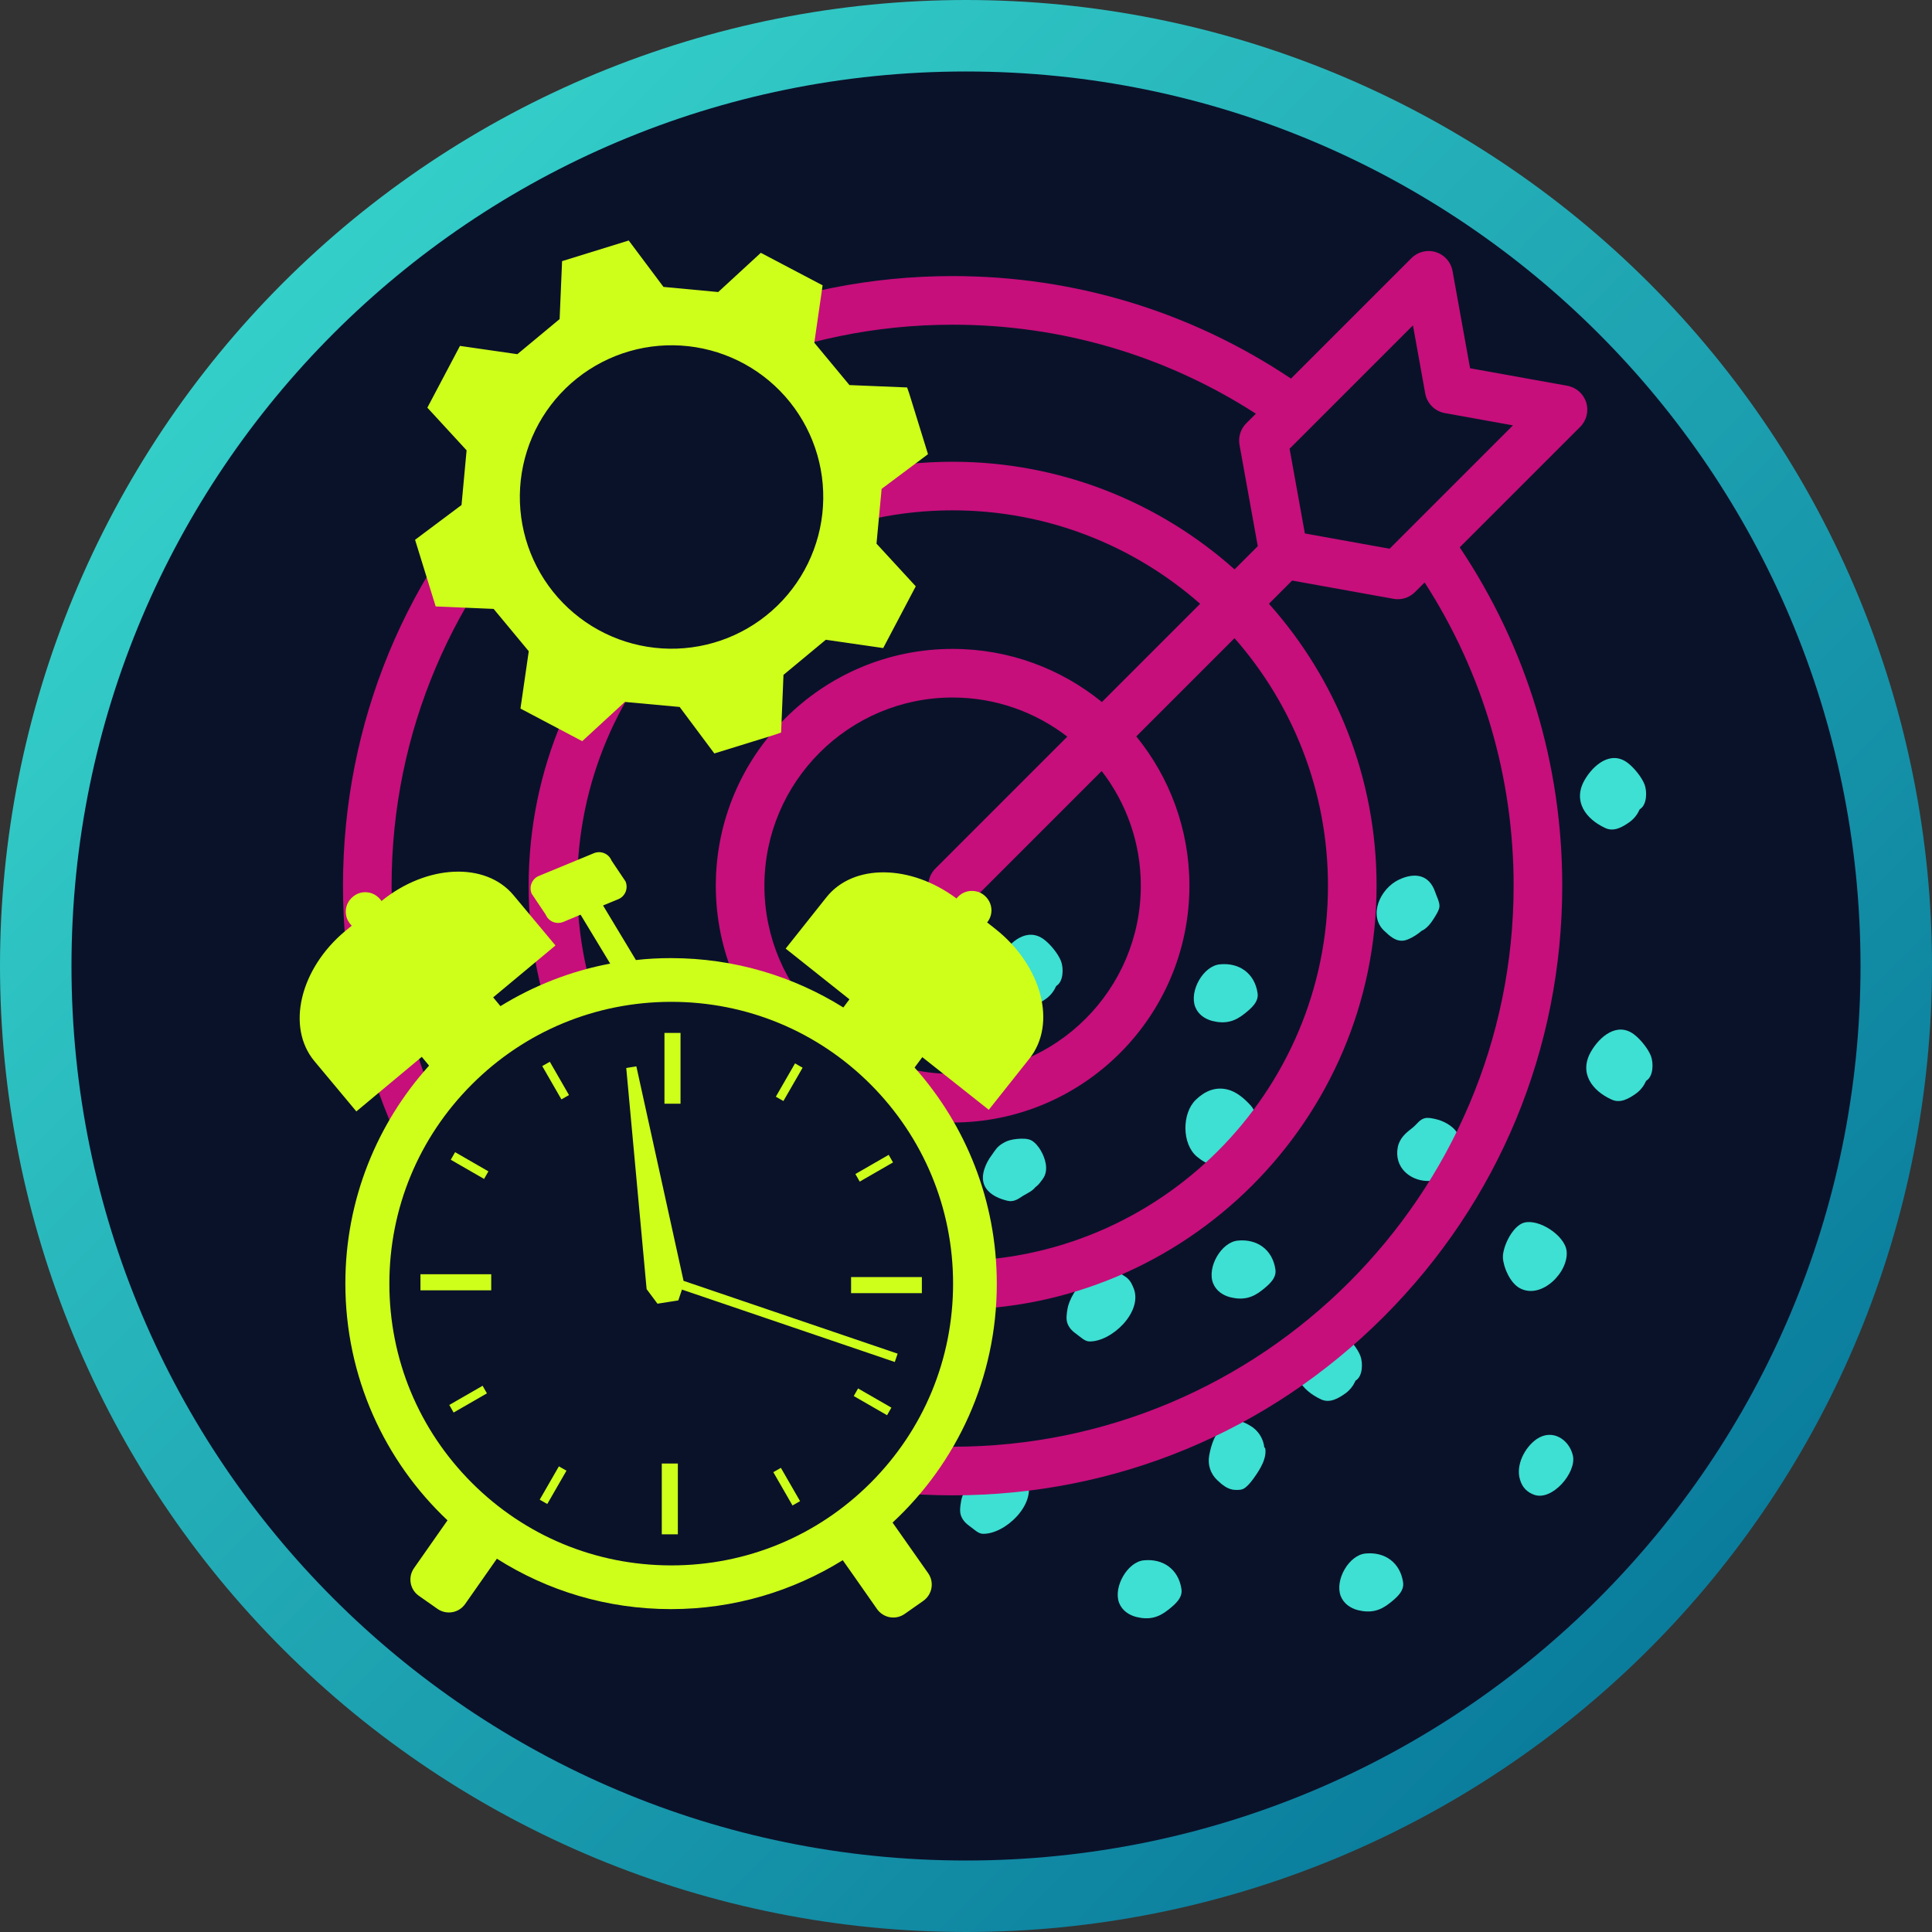
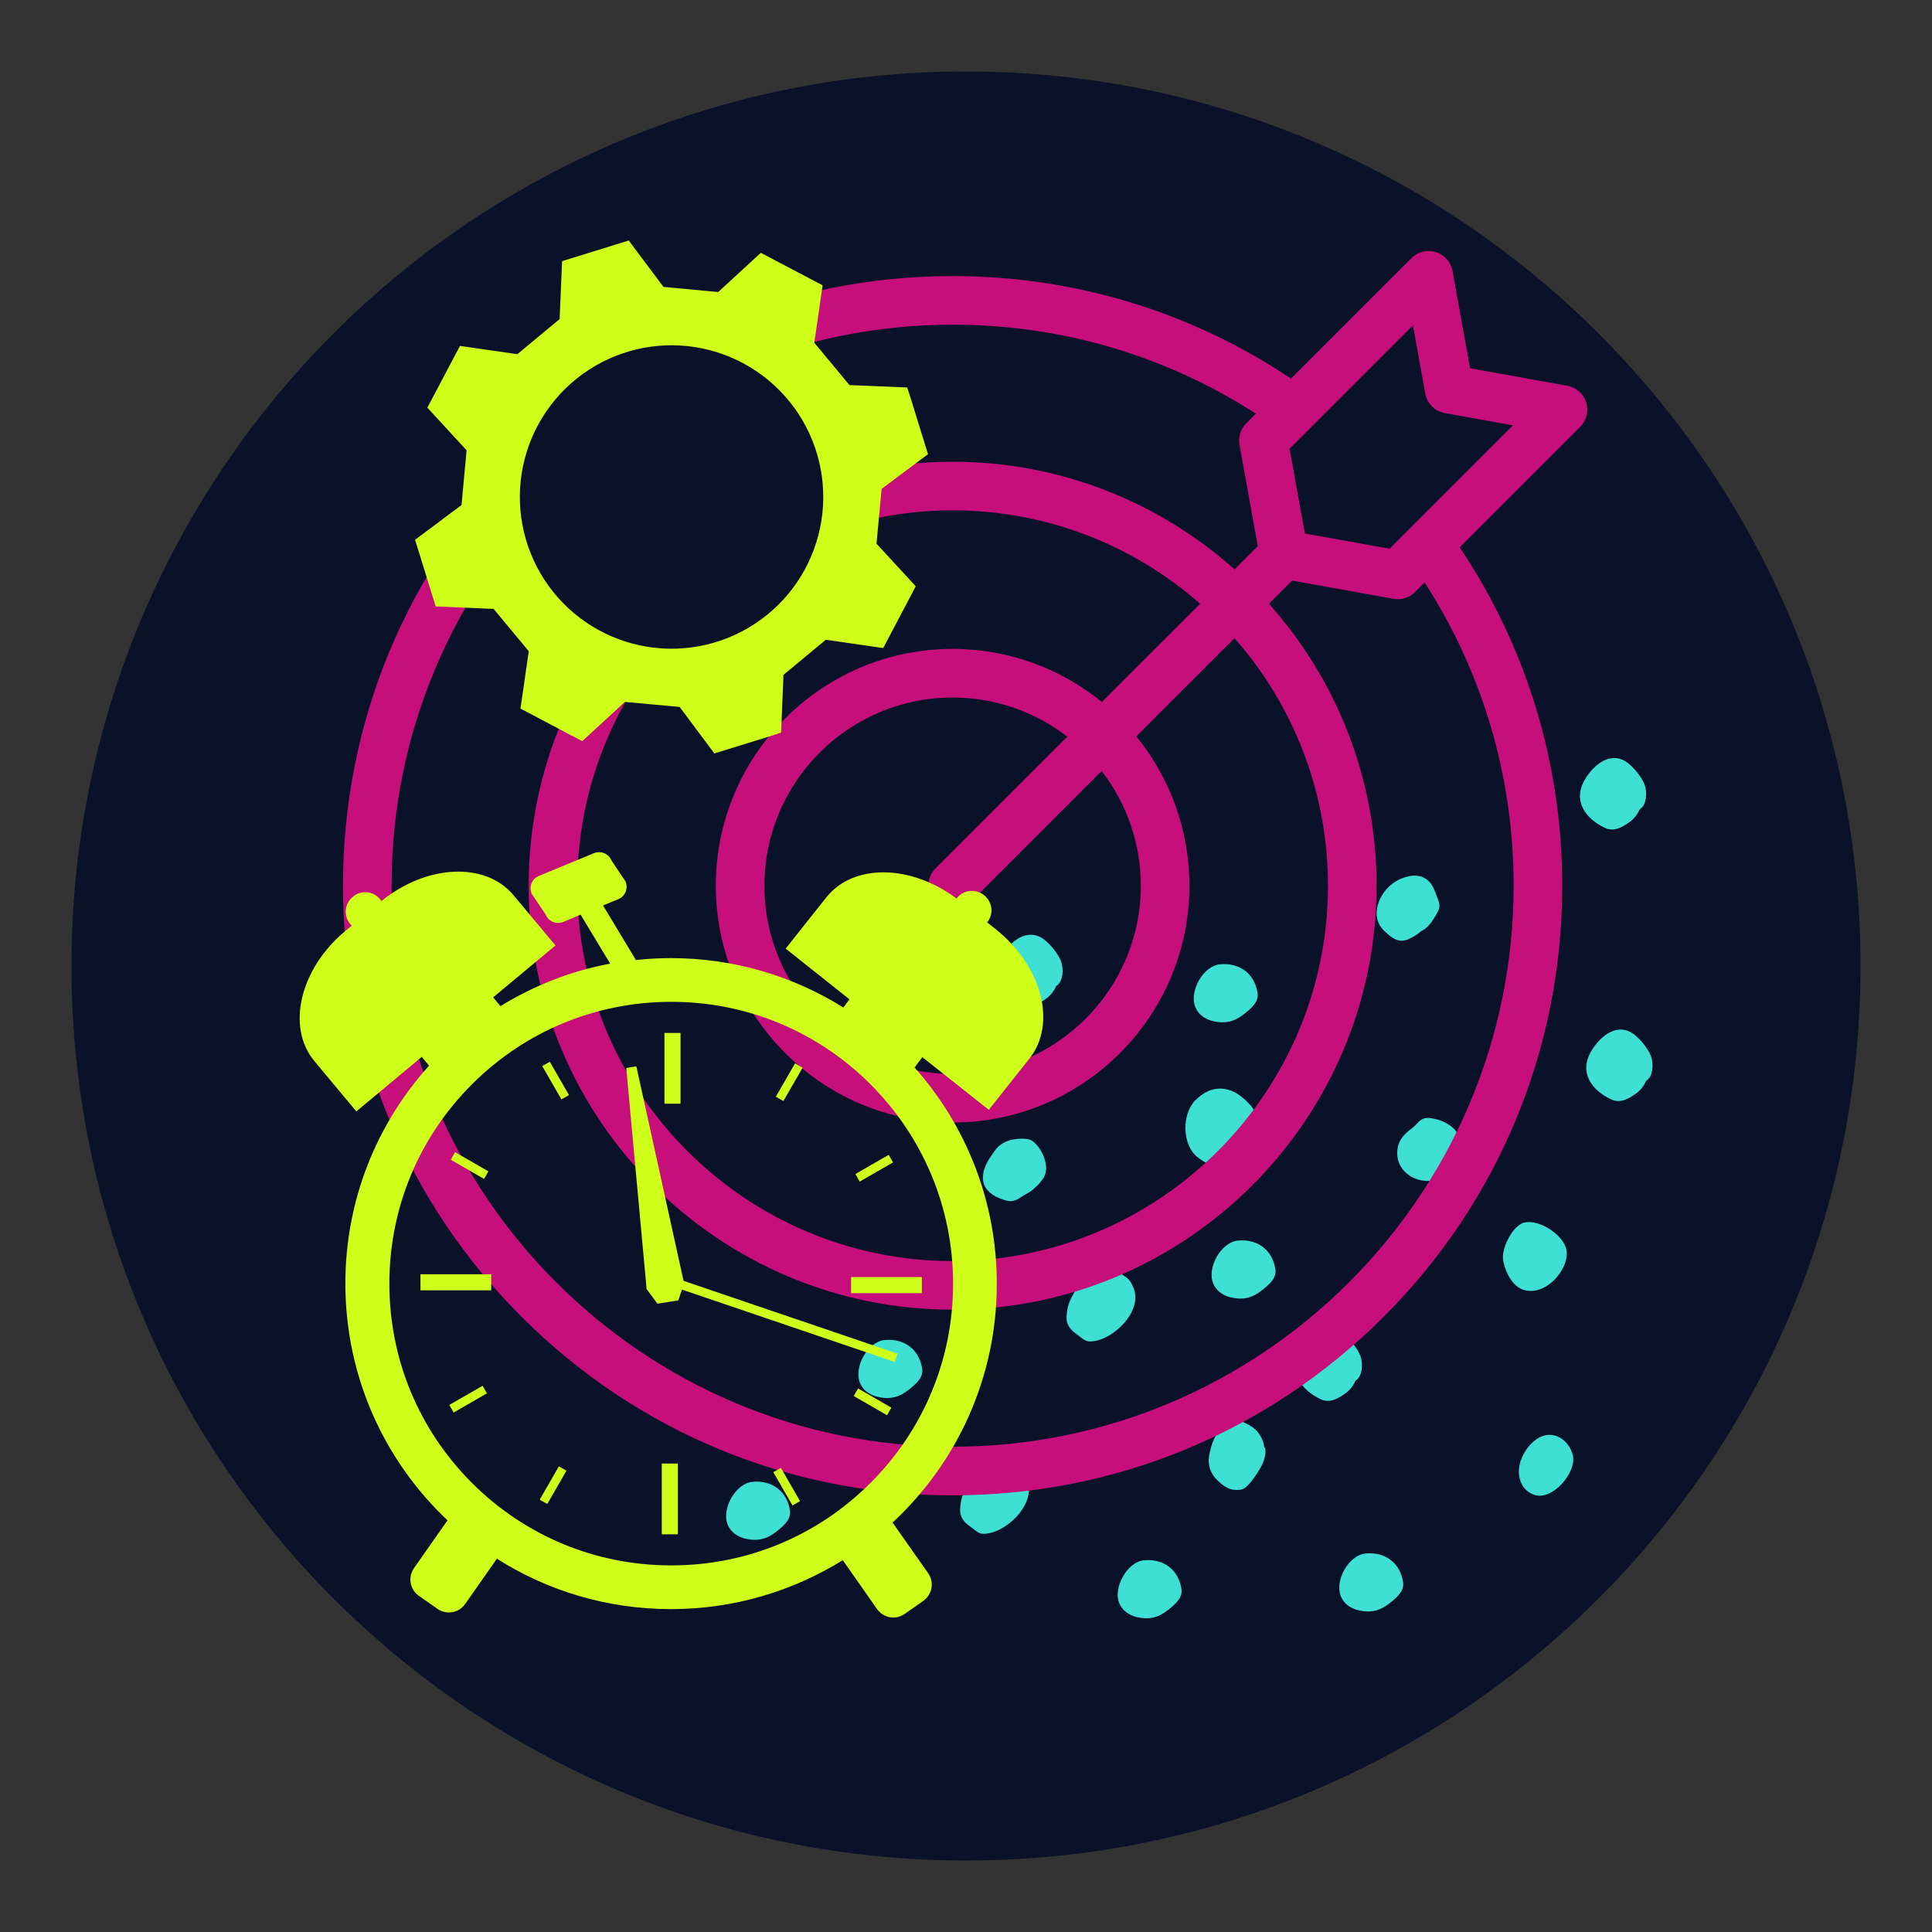
<svg xmlns="http://www.w3.org/2000/svg" width="1080" viewBox="0 0 810 810" height="1080" preserveAspectRatio="xMidYMid meet">
  <rect x="0" y="0" width="810" height="810" fill="#333333" stroke="none" />
  <defs>
    <clipPath id="05287a26ce">
      <path d="M 810 405 C 810 411.629 809.836 418.254 809.512 424.871 C 809.188 431.492 808.699 438.102 808.051 444.695 C 807.398 451.293 806.59 457.871 805.617 464.426 C 804.645 470.98 803.512 477.512 802.219 484.012 C 800.926 490.512 799.473 496.977 797.863 503.406 C 796.254 509.836 794.484 516.223 792.562 522.566 C 790.637 528.906 788.559 535.199 786.324 541.441 C 784.094 547.68 781.707 553.863 779.172 559.988 C 776.633 566.109 773.949 572.168 771.117 578.16 C 768.281 584.152 765.301 590.07 762.18 595.914 C 759.055 601.762 755.789 607.527 752.379 613.211 C 748.973 618.898 745.426 624.496 741.746 630.004 C 738.062 635.516 734.246 640.934 730.301 646.258 C 726.352 651.582 722.273 656.805 718.07 661.93 C 713.863 667.055 709.535 672.07 705.086 676.98 C 700.633 681.891 696.066 686.691 691.379 691.379 C 686.691 696.066 681.891 700.633 676.98 705.086 C 672.07 709.535 667.055 713.863 661.93 718.07 C 656.805 722.273 651.582 726.352 646.258 730.301 C 640.934 734.246 635.516 738.062 630.004 741.746 C 624.496 745.426 618.898 748.973 613.211 752.379 C 607.527 755.789 601.762 759.055 595.914 762.18 C 590.07 765.301 584.152 768.281 578.16 771.117 C 572.168 773.949 566.109 776.633 559.988 779.172 C 553.863 781.707 547.68 784.094 541.441 786.324 C 535.199 788.559 528.906 790.637 522.566 792.562 C 516.223 794.484 509.836 796.254 503.406 797.863 C 496.977 799.473 490.512 800.926 484.012 802.219 C 477.512 803.512 470.98 804.645 464.426 805.617 C 457.871 806.59 451.293 807.398 444.695 808.051 C 438.102 808.699 431.492 809.188 424.871 809.512 C 418.254 809.836 411.629 810 405 810 C 398.371 810 391.746 809.836 385.129 809.512 C 378.508 809.188 371.898 808.699 365.305 808.051 C 358.707 807.398 352.129 806.59 345.574 805.617 C 339.02 804.645 332.488 803.512 325.988 802.219 C 319.488 800.926 313.023 799.473 306.594 797.863 C 300.164 796.254 293.777 794.484 287.434 792.562 C 281.094 790.637 274.801 788.559 268.559 786.324 C 262.32 784.094 256.137 781.707 250.012 779.172 C 243.891 776.633 237.832 773.949 231.84 771.117 C 225.848 768.281 219.93 765.301 214.086 762.18 C 208.238 759.055 202.473 755.789 196.789 752.379 C 191.102 748.973 185.504 745.426 179.992 741.746 C 174.484 738.062 169.066 734.246 163.742 730.301 C 158.418 726.352 153.195 722.273 148.07 718.07 C 142.945 713.863 137.93 709.535 133.02 705.086 C 128.109 700.633 123.309 696.066 118.621 691.379 C 113.934 686.691 109.367 681.891 104.914 676.98 C 100.465 672.07 96.137 667.055 91.93 661.93 C 87.727 656.805 83.648 651.582 79.699 646.258 C 75.754 640.934 71.938 635.516 68.254 630.004 C 64.574 624.496 61.027 618.898 57.621 613.211 C 54.211 607.527 50.945 601.762 47.82 595.914 C 44.699 590.07 41.719 584.152 38.883 578.16 C 36.051 572.168 33.367 566.109 30.828 559.988 C 28.293 553.863 25.906 547.68 23.676 541.441 C 21.441 535.199 19.363 528.906 17.438 522.566 C 15.516 516.223 13.746 509.836 12.137 503.406 C 10.527 496.977 9.074 490.512 7.781 484.012 C 6.488 477.512 5.355 470.98 4.383 464.426 C 3.41 457.871 2.602 451.293 1.949 444.695 C 1.301 438.102 0.812 431.492 0.488 424.871 C 0.164 418.254 0 411.629 0 405 C 0 398.371 0.164 391.746 0.488 385.129 C 0.812 378.508 1.301 371.898 1.949 365.305 C 2.602 358.707 3.41 352.129 4.383 345.574 C 5.355 339.02 6.488 332.488 7.781 325.988 C 9.074 319.488 10.527 313.023 12.137 306.594 C 13.746 300.164 15.516 293.777 17.438 287.434 C 19.363 281.094 21.441 274.801 23.676 268.559 C 25.906 262.32 28.293 256.137 30.828 250.012 C 33.367 243.891 36.051 237.832 38.883 231.84 C 41.719 225.848 44.699 219.93 47.82 214.086 C 50.945 208.238 54.211 202.473 57.621 196.789 C 61.027 191.102 64.574 185.504 68.254 179.992 C 71.938 174.484 75.754 169.066 79.699 163.742 C 83.648 158.418 87.727 153.195 91.93 148.07 C 96.137 142.945 100.465 137.93 104.914 133.02 C 109.367 128.109 113.934 123.309 118.621 118.621 C 123.309 113.934 128.109 109.367 133.02 104.914 C 137.93 100.465 142.945 96.137 148.07 91.93 C 153.195 87.727 158.418 83.648 163.742 79.699 C 169.066 75.754 174.484 71.938 179.992 68.254 C 185.504 64.574 191.102 61.027 196.789 57.621 C 202.473 54.211 208.238 50.945 214.086 47.82 C 219.93 44.699 225.848 41.719 231.84 38.883 C 237.832 36.051 243.891 33.367 250.012 30.828 C 256.137 28.293 262.32 25.906 268.559 23.676 C 274.801 21.441 281.094 19.363 287.434 17.438 C 293.777 15.516 300.164 13.746 306.594 12.137 C 313.023 10.527 319.488 9.074 325.988 7.781 C 332.488 6.488 339.02 5.355 345.574 4.383 C 352.129 3.41 358.707 2.602 365.305 1.949 C 371.898 1.301 378.508 0.812 385.129 0.488 C 391.746 0.164 398.371 0 405 0 C 411.629 0 418.254 0.164 424.871 0.488 C 431.492 0.812 438.102 1.301 444.695 1.949 C 451.293 2.602 457.871 3.41 464.426 4.383 C 470.98 5.355 477.512 6.488 484.012 7.781 C 490.512 9.074 496.977 10.527 503.406 12.137 C 509.836 13.746 516.223 15.516 522.566 17.438 C 528.906 19.363 535.199 21.441 541.441 23.676 C 547.68 25.906 553.863 28.293 559.988 30.828 C 566.109 33.367 572.168 36.051 578.16 38.883 C 584.152 41.719 590.07 44.699 595.914 47.82 C 601.762 50.945 607.527 54.211 613.211 57.621 C 618.898 61.027 624.496 64.574 630.004 68.254 C 635.516 71.938 640.934 75.754 646.258 79.699 C 651.582 83.648 656.805 87.727 661.93 91.93 C 667.055 96.137 672.07 100.465 676.98 104.914 C 681.891 109.367 686.691 113.934 691.379 118.621 C 696.066 123.309 700.633 128.109 705.086 133.02 C 709.535 137.93 713.863 142.945 718.07 148.07 C 722.273 153.195 726.352 158.418 730.301 163.742 C 734.246 169.066 738.062 174.484 741.746 179.992 C 745.426 185.504 748.973 191.102 752.379 196.789 C 755.789 202.473 759.055 208.238 762.18 214.086 C 765.301 219.93 768.281 225.848 771.117 231.84 C 773.949 237.832 776.633 243.891 779.172 250.012 C 781.707 256.137 784.094 262.32 786.324 268.559 C 788.559 274.801 790.637 281.094 792.562 287.434 C 794.484 293.777 796.254 300.164 797.863 306.594 C 799.473 313.023 800.926 319.488 802.219 325.988 C 803.512 332.488 804.645 339.02 805.617 345.574 C 806.59 352.129 807.398 358.707 808.051 365.305 C 808.699 371.898 809.188 378.508 809.512 385.129 C 809.836 391.746 810 398.371 810 405 Z M 810 405 " clip-rule="nonzero" />
    </clipPath>
    <linearGradient x1="-0" gradientTransform="matrix(810, 0, 0, 810, 0, 0)" y1="-0" x2="1.005" gradientUnits="userSpaceOnUse" y2="0.995" id="c8144b3ac6">
      <stop stop-opacity="1" stop-color="rgb(23.9%, 87.799%, 82.399%)" offset="0" />
      <stop stop-opacity="1" stop-color="rgb(23.807%, 87.619%, 82.301%)" offset="0.008" />
      <stop stop-opacity="1" stop-color="rgb(23.622%, 87.259%, 82.108%)" offset="0.016" />
      <stop stop-opacity="1" stop-color="rgb(23.438%, 86.9%, 81.914%)" offset="0.023" />
      <stop stop-opacity="1" stop-color="rgb(23.253%, 86.54%, 81.72%)" offset="0.031" />
      <stop stop-opacity="1" stop-color="rgb(23.068%, 86.18%, 81.526%)" offset="0.039" />
      <stop stop-opacity="1" stop-color="rgb(22.884%, 85.82%, 81.332%)" offset="0.047" />
      <stop stop-opacity="1" stop-color="rgb(22.699%, 85.46%, 81.139%)" offset="0.055" />
      <stop stop-opacity="1" stop-color="rgb(22.514%, 85.101%, 80.945%)" offset="0.062" />
      <stop stop-opacity="1" stop-color="rgb(22.33%, 84.741%, 80.751%)" offset="0.07" />
      <stop stop-opacity="1" stop-color="rgb(22.145%, 84.381%, 80.557%)" offset="0.078" />
      <stop stop-opacity="1" stop-color="rgb(21.96%, 84.021%, 80.363%)" offset="0.086" />
      <stop stop-opacity="1" stop-color="rgb(21.777%, 83.662%, 80.17%)" offset="0.094" />
      <stop stop-opacity="1" stop-color="rgb(21.593%, 83.302%, 79.976%)" offset="0.102" />
      <stop stop-opacity="1" stop-color="rgb(21.408%, 82.942%, 79.782%)" offset="0.109" />
      <stop stop-opacity="1" stop-color="rgb(21.223%, 82.582%, 79.588%)" offset="0.117" />
      <stop stop-opacity="1" stop-color="rgb(21.039%, 82.222%, 79.395%)" offset="0.125" />
      <stop stop-opacity="1" stop-color="rgb(20.854%, 81.863%, 79.201%)" offset="0.133" />
      <stop stop-opacity="1" stop-color="rgb(20.67%, 81.503%, 79.007%)" offset="0.141" />
      <stop stop-opacity="1" stop-color="rgb(20.485%, 81.143%, 78.813%)" offset="0.148" />
      <stop stop-opacity="1" stop-color="rgb(20.3%, 80.783%, 78.619%)" offset="0.156" />
      <stop stop-opacity="1" stop-color="rgb(20.116%, 80.424%, 78.426%)" offset="0.164" />
      <stop stop-opacity="1" stop-color="rgb(19.931%, 80.064%, 78.232%)" offset="0.172" />
      <stop stop-opacity="1" stop-color="rgb(19.746%, 79.704%, 78.038%)" offset="0.18" />
      <stop stop-opacity="1" stop-color="rgb(19.562%, 79.344%, 77.844%)" offset="0.188" />
      <stop stop-opacity="1" stop-color="rgb(19.377%, 78.984%, 77.65%)" offset="0.195" />
      <stop stop-opacity="1" stop-color="rgb(19.194%, 78.625%, 77.457%)" offset="0.203" />
      <stop stop-opacity="1" stop-color="rgb(19.009%, 78.265%, 77.263%)" offset="0.211" />
      <stop stop-opacity="1" stop-color="rgb(18.825%, 77.905%, 77.069%)" offset="0.219" />
      <stop stop-opacity="1" stop-color="rgb(18.64%, 77.545%, 76.875%)" offset="0.227" />
      <stop stop-opacity="1" stop-color="rgb(18.456%, 77.187%, 76.682%)" offset="0.234" />
      <stop stop-opacity="1" stop-color="rgb(18.271%, 76.826%, 76.488%)" offset="0.242" />
      <stop stop-opacity="1" stop-color="rgb(18.086%, 76.466%, 76.294%)" offset="0.25" />
      <stop stop-opacity="1" stop-color="rgb(17.902%, 76.106%, 76.1%)" offset="0.258" />
      <stop stop-opacity="1" stop-color="rgb(17.717%, 75.746%, 75.906%)" offset="0.266" />
      <stop stop-opacity="1" stop-color="rgb(17.532%, 75.388%, 75.713%)" offset="0.273" />
      <stop stop-opacity="1" stop-color="rgb(17.348%, 75.027%, 75.519%)" offset="0.281" />
      <stop stop-opacity="1" stop-color="rgb(17.163%, 74.667%, 75.325%)" offset="0.289" />
      <stop stop-opacity="1" stop-color="rgb(16.978%, 74.307%, 75.131%)" offset="0.297" />
      <stop stop-opacity="1" stop-color="rgb(16.795%, 73.949%, 74.937%)" offset="0.305" />
      <stop stop-opacity="1" stop-color="rgb(16.611%, 73.589%, 74.744%)" offset="0.312" />
      <stop stop-opacity="1" stop-color="rgb(16.426%, 73.228%, 74.55%)" offset="0.32" />
      <stop stop-opacity="1" stop-color="rgb(16.241%, 72.868%, 74.356%)" offset="0.328" />
      <stop stop-opacity="1" stop-color="rgb(16.057%, 72.508%, 74.162%)" offset="0.336" />
      <stop stop-opacity="1" stop-color="rgb(15.872%, 72.15%, 73.969%)" offset="0.344" />
      <stop stop-opacity="1" stop-color="rgb(15.688%, 71.79%, 73.775%)" offset="0.352" />
      <stop stop-opacity="1" stop-color="rgb(15.503%, 71.429%, 73.581%)" offset="0.359" />
      <stop stop-opacity="1" stop-color="rgb(15.318%, 71.069%, 73.387%)" offset="0.367" />
      <stop stop-opacity="1" stop-color="rgb(15.134%, 70.711%, 73.193%)" offset="0.375" />
      <stop stop-opacity="1" stop-color="rgb(14.949%, 70.351%, 73%)" offset="0.383" />
      <stop stop-opacity="1" stop-color="rgb(14.764%, 69.991%, 72.806%)" offset="0.391" />
      <stop stop-opacity="1" stop-color="rgb(14.58%, 69.63%, 72.612%)" offset="0.398" />
      <stop stop-opacity="1" stop-color="rgb(14.397%, 69.27%, 72.418%)" offset="0.406" />
      <stop stop-opacity="1" stop-color="rgb(14.212%, 68.912%, 72.224%)" offset="0.414" />
      <stop stop-opacity="1" stop-color="rgb(14.027%, 68.552%, 72.031%)" offset="0.422" />
      <stop stop-opacity="1" stop-color="rgb(13.843%, 68.192%, 71.837%)" offset="0.43" />
      <stop stop-opacity="1" stop-color="rgb(13.658%, 67.831%, 71.643%)" offset="0.438" />
      <stop stop-opacity="1" stop-color="rgb(13.474%, 67.473%, 71.449%)" offset="0.445" />
      <stop stop-opacity="1" stop-color="rgb(13.289%, 67.113%, 71.255%)" offset="0.453" />
      <stop stop-opacity="1" stop-color="rgb(13.104%, 66.753%, 71.062%)" offset="0.461" />
      <stop stop-opacity="1" stop-color="rgb(12.92%, 66.393%, 70.868%)" offset="0.469" />
      <stop stop-opacity="1" stop-color="rgb(12.735%, 66.032%, 70.674%)" offset="0.477" />
      <stop stop-opacity="1" stop-color="rgb(12.55%, 65.674%, 70.48%)" offset="0.484" />
      <stop stop-opacity="1" stop-color="rgb(12.366%, 65.314%, 70.287%)" offset="0.492" />
      <stop stop-opacity="1" stop-color="rgb(12.181%, 64.954%, 70.093%)" offset="0.498" />
      <stop stop-opacity="1" stop-color="rgb(12.09%, 64.774%, 69.997%)" offset="0.5" />
      <stop stop-opacity="1" stop-color="rgb(11.998%, 64.594%, 69.899%)" offset="0.502" />
      <stop stop-opacity="1" stop-color="rgb(11.906%, 64.415%, 69.803%)" offset="0.508" />
      <stop stop-opacity="1" stop-color="rgb(11.813%, 64.235%, 69.705%)" offset="0.516" />
      <stop stop-opacity="1" stop-color="rgb(11.629%, 63.875%, 69.511%)" offset="0.523" />
      <stop stop-opacity="1" stop-color="rgb(11.444%, 63.515%, 69.318%)" offset="0.531" />
      <stop stop-opacity="1" stop-color="rgb(11.259%, 63.155%, 69.124%)" offset="0.539" />
      <stop stop-opacity="1" stop-color="rgb(11.075%, 62.794%, 68.93%)" offset="0.547" />
      <stop stop-opacity="1" stop-color="rgb(10.89%, 62.436%, 68.736%)" offset="0.555" />
      <stop stop-opacity="1" stop-color="rgb(10.706%, 62.076%, 68.542%)" offset="0.562" />
      <stop stop-opacity="1" stop-color="rgb(10.521%, 61.716%, 68.349%)" offset="0.57" />
      <stop stop-opacity="1" stop-color="rgb(10.336%, 61.356%, 68.155%)" offset="0.578" />
      <stop stop-opacity="1" stop-color="rgb(10.152%, 60.997%, 67.961%)" offset="0.586" />
      <stop stop-opacity="1" stop-color="rgb(9.967%, 60.637%, 67.767%)" offset="0.594" />
      <stop stop-opacity="1" stop-color="rgb(9.782%, 60.277%, 67.574%)" offset="0.602" />
      <stop stop-opacity="1" stop-color="rgb(9.599%, 59.917%, 67.38%)" offset="0.609" />
      <stop stop-opacity="1" stop-color="rgb(9.415%, 59.558%, 67.188%)" offset="0.617" />
      <stop stop-opacity="1" stop-color="rgb(9.23%, 59.198%, 66.994%)" offset="0.625" />
      <stop stop-opacity="1" stop-color="rgb(9.045%, 58.838%, 66.8%)" offset="0.633" />
      <stop stop-opacity="1" stop-color="rgb(8.861%, 58.478%, 66.606%)" offset="0.641" />
      <stop stop-opacity="1" stop-color="rgb(8.676%, 58.118%, 66.412%)" offset="0.648" />
      <stop stop-opacity="1" stop-color="rgb(8.492%, 57.759%, 66.219%)" offset="0.656" />
      <stop stop-opacity="1" stop-color="rgb(8.307%, 57.399%, 66.025%)" offset="0.664" />
      <stop stop-opacity="1" stop-color="rgb(8.122%, 57.039%, 65.831%)" offset="0.672" />
      <stop stop-opacity="1" stop-color="rgb(7.938%, 56.679%, 65.637%)" offset="0.68" />
      <stop stop-opacity="1" stop-color="rgb(7.753%, 56.32%, 65.443%)" offset="0.688" />
      <stop stop-opacity="1" stop-color="rgb(7.568%, 55.96%, 65.25%)" offset="0.695" />
      <stop stop-opacity="1" stop-color="rgb(7.384%, 55.6%, 65.056%)" offset="0.703" />
      <stop stop-opacity="1" stop-color="rgb(7.201%, 55.24%, 64.862%)" offset="0.711" />
      <stop stop-opacity="1" stop-color="rgb(7.016%, 54.88%, 64.668%)" offset="0.719" />
      <stop stop-opacity="1" stop-color="rgb(6.831%, 54.521%, 64.474%)" offset="0.727" />
      <stop stop-opacity="1" stop-color="rgb(6.647%, 54.161%, 64.281%)" offset="0.734" />
      <stop stop-opacity="1" stop-color="rgb(6.462%, 53.801%, 64.087%)" offset="0.742" />
      <stop stop-opacity="1" stop-color="rgb(6.277%, 53.441%, 63.893%)" offset="0.75" />
      <stop stop-opacity="1" stop-color="rgb(6.093%, 53.082%, 63.699%)" offset="0.758" />
      <stop stop-opacity="1" stop-color="rgb(5.908%, 52.722%, 63.506%)" offset="0.766" />
      <stop stop-opacity="1" stop-color="rgb(5.724%, 52.362%, 63.312%)" offset="0.773" />
      <stop stop-opacity="1" stop-color="rgb(5.539%, 52.002%, 63.118%)" offset="0.781" />
      <stop stop-opacity="1" stop-color="rgb(5.354%, 51.642%, 62.924%)" offset="0.789" />
      <stop stop-opacity="1" stop-color="rgb(5.17%, 51.283%, 62.73%)" offset="0.797" />
      <stop stop-opacity="1" stop-color="rgb(4.985%, 50.923%, 62.537%)" offset="0.805" />
      <stop stop-opacity="1" stop-color="rgb(4.8%, 50.563%, 62.343%)" offset="0.812" />
      <stop stop-opacity="1" stop-color="rgb(4.617%, 50.203%, 62.149%)" offset="0.82" />
      <stop stop-opacity="1" stop-color="rgb(4.433%, 49.844%, 61.955%)" offset="0.828" />
      <stop stop-opacity="1" stop-color="rgb(4.248%, 49.484%, 61.761%)" offset="0.836" />
      <stop stop-opacity="1" stop-color="rgb(4.063%, 49.124%, 61.568%)" offset="0.844" />
      <stop stop-opacity="1" stop-color="rgb(3.879%, 48.764%, 61.374%)" offset="0.852" />
      <stop stop-opacity="1" stop-color="rgb(3.694%, 48.404%, 61.18%)" offset="0.859" />
      <stop stop-opacity="1" stop-color="rgb(3.51%, 48.045%, 60.986%)" offset="0.867" />
      <stop stop-opacity="1" stop-color="rgb(3.325%, 47.685%, 60.793%)" offset="0.875" />
      <stop stop-opacity="1" stop-color="rgb(3.14%, 47.325%, 60.599%)" offset="0.883" />
      <stop stop-opacity="1" stop-color="rgb(2.956%, 46.965%, 60.405%)" offset="0.891" />
      <stop stop-opacity="1" stop-color="rgb(2.771%, 46.606%, 60.211%)" offset="0.898" />
      <stop stop-opacity="1" stop-color="rgb(2.586%, 46.246%, 60.017%)" offset="0.906" />
      <stop stop-opacity="1" stop-color="rgb(2.402%, 45.886%, 59.824%)" offset="0.914" />
      <stop stop-opacity="1" stop-color="rgb(2.219%, 45.526%, 59.63%)" offset="0.922" />
      <stop stop-opacity="1" stop-color="rgb(2.034%, 45.166%, 59.436%)" offset="0.93" />
      <stop stop-opacity="1" stop-color="rgb(1.849%, 44.807%, 59.242%)" offset="0.938" />
      <stop stop-opacity="1" stop-color="rgb(1.665%, 44.447%, 59.048%)" offset="0.945" />
      <stop stop-opacity="1" stop-color="rgb(1.48%, 44.087%, 58.855%)" offset="0.953" />
      <stop stop-opacity="1" stop-color="rgb(1.295%, 43.727%, 58.661%)" offset="0.961" />
      <stop stop-opacity="1" stop-color="rgb(1.111%, 43.369%, 58.467%)" offset="0.969" />
      <stop stop-opacity="1" stop-color="rgb(0.926%, 43.008%, 58.273%)" offset="0.977" />
      <stop stop-opacity="1" stop-color="rgb(0.742%, 42.648%, 58.08%)" offset="0.984" />
      <stop stop-opacity="1" stop-color="rgb(0.557%, 42.288%, 57.886%)" offset="0.992" />
      <stop stop-opacity="1" stop-color="rgb(0.372%, 41.928%, 57.692%)" offset="1" />
    </linearGradient>
    <clipPath id="36ea3d5c57">
      <path d="M 29.969 29.969 L 780.031 29.969 L 780.031 780.031 L 29.969 780.031 Z M 29.969 29.969 " clip-rule="nonzero" />
    </clipPath>
    <clipPath id="0b47b9e7ce">
      <path d="M 405 29.969 C 197.875 29.969 29.969 197.875 29.969 405 C 29.969 612.125 197.875 780.031 405 780.031 C 612.125 780.031 780.031 612.125 780.031 405 C 780.031 197.875 612.125 29.969 405 29.969 Z M 405 29.969 " clip-rule="nonzero" />
    </clipPath>
    <clipPath id="54f1919398">
      <path d="M 122.051 136.301 L 266.18 136.301 L 266.18 280.43 L 122.051 280.43 Z M 122.051 136.301 " clip-rule="nonzero" />
    </clipPath>
    <clipPath id="7772f5848a">
      <path d="M 194.117 136.301 C 154.316 136.301 122.051 168.566 122.051 208.363 C 122.051 248.164 154.316 280.43 194.117 280.43 C 233.914 280.43 266.18 248.164 266.18 208.363 C 266.18 168.566 233.914 136.301 194.117 136.301 Z M 194.117 136.301 " clip-rule="nonzero" />
    </clipPath>
    <clipPath id="82ab99a574">
      <path d="M 636 601 L 660 601 L 660 628 L 636 628 Z M 636 601 " clip-rule="nonzero" />
    </clipPath>
    <clipPath id="5b7c73a468">
      <path d="M 668.406 698.133 L 299.789 660.816 L 338.316 280.262 L 706.93 317.578 Z M 668.406 698.133 " clip-rule="nonzero" />
    </clipPath>
    <clipPath id="bc62b275c7">
      <path d="M 668.406 698.133 L 299.789 660.816 L 338.316 280.262 L 706.93 317.578 Z M 668.406 698.133 " clip-rule="nonzero" />
    </clipPath>
    <clipPath id="e86ff2a4c3">
      <path d="M 507 520 L 535 520 L 535 545 L 507 545 Z M 507 520 " clip-rule="nonzero" />
    </clipPath>
    <clipPath id="39f4652a7f">
      <path d="M 668.406 698.133 L 299.789 660.816 L 338.316 280.262 L 706.93 317.578 Z M 668.406 698.133 " clip-rule="nonzero" />
    </clipPath>
    <clipPath id="1999620d3e">
      <path d="M 668.406 698.133 L 299.789 660.816 L 338.316 280.262 L 706.93 317.578 Z M 668.406 698.133 " clip-rule="nonzero" />
    </clipPath>
    <clipPath id="55653735cc">
      <path d="M 468 654 L 496 654 L 496 679 L 468 679 Z M 468 654 " clip-rule="nonzero" />
    </clipPath>
    <clipPath id="8f90f98b6d">
      <path d="M 668.406 698.133 L 299.789 660.816 L 338.316 280.262 L 706.93 317.578 Z M 668.406 698.133 " clip-rule="nonzero" />
    </clipPath>
    <clipPath id="f5b985fa6d">
      <path d="M 668.406 698.133 L 299.789 660.816 L 338.316 280.262 L 706.93 317.578 Z M 668.406 698.133 " clip-rule="nonzero" />
    </clipPath>
    <clipPath id="f9beb11cbb">
      <path d="M 561 651 L 589 651 L 589 676 L 561 676 Z M 561 651 " clip-rule="nonzero" />
    </clipPath>
    <clipPath id="8f1613708f">
      <path d="M 668.406 698.133 L 299.789 660.816 L 338.316 280.262 L 706.93 317.578 Z M 668.406 698.133 " clip-rule="nonzero" />
    </clipPath>
    <clipPath id="ed5a60e31b">
      <path d="M 668.406 698.133 L 299.789 660.816 L 338.316 280.262 L 706.93 317.578 Z M 668.406 698.133 " clip-rule="nonzero" />
    </clipPath>
    <clipPath id="c281d9f8d3">
      <path d="M 500 404 L 528 404 L 528 429 L 500 429 Z M 500 404 " clip-rule="nonzero" />
    </clipPath>
    <clipPath id="edf1a5d0ae">
      <path d="M 668.406 698.133 L 299.789 660.816 L 338.316 280.262 L 706.93 317.578 Z M 668.406 698.133 " clip-rule="nonzero" />
    </clipPath>
    <clipPath id="89e584a4f4">
      <path d="M 668.406 698.133 L 299.789 660.816 L 338.316 280.262 L 706.93 317.578 Z M 668.406 698.133 " clip-rule="nonzero" />
    </clipPath>
    <clipPath id="7428d24d55">
      <path d="M 359 561 L 387 561 L 387 587 L 359 587 Z M 359 561 " clip-rule="nonzero" />
    </clipPath>
    <clipPath id="7a406794f0">
      <path d="M 668.406 698.133 L 299.789 660.816 L 338.316 280.262 L 706.93 317.578 Z M 668.406 698.133 " clip-rule="nonzero" />
    </clipPath>
    <clipPath id="3c9ec5acb9">
      <path d="M 668.406 698.133 L 299.789 660.816 L 338.316 280.262 L 706.93 317.578 Z M 668.406 698.133 " clip-rule="nonzero" />
    </clipPath>
    <clipPath id="e0124a2e28">
      <path d="M 304 621 L 332 621 L 332 646 L 304 646 Z M 304 621 " clip-rule="nonzero" />
    </clipPath>
    <clipPath id="22bdffa1e8">
      <path d="M 668.406 698.133 L 299.789 660.816 L 338.316 280.262 L 706.93 317.578 Z M 668.406 698.133 " clip-rule="nonzero" />
    </clipPath>
    <clipPath id="f55ef579b0">
      <path d="M 668.406 698.133 L 299.789 660.816 L 338.316 280.262 L 706.93 317.578 Z M 668.406 698.133 " clip-rule="nonzero" />
    </clipPath>
    <clipPath id="235ba8c9ee">
      <path d="M 585 468 L 612 468 L 612 496 L 585 496 Z M 585 468 " clip-rule="nonzero" />
    </clipPath>
    <clipPath id="35a94daa13">
      <path d="M 668.406 698.133 L 299.789 660.816 L 338.316 280.262 L 706.93 317.578 Z M 668.406 698.133 " clip-rule="nonzero" />
    </clipPath>
    <clipPath id="f7e2760b7e">
      <path d="M 668.406 698.133 L 299.789 660.816 L 338.316 280.262 L 706.93 317.578 Z M 668.406 698.133 " clip-rule="nonzero" />
    </clipPath>
    <clipPath id="472df657ed">
      <path d="M 630 512 L 657 512 L 657 542 L 630 542 Z M 630 512 " clip-rule="nonzero" />
    </clipPath>
    <clipPath id="919b4b61bb">
      <path d="M 668.406 698.133 L 299.789 660.816 L 338.316 280.262 L 706.93 317.578 Z M 668.406 698.133 " clip-rule="nonzero" />
    </clipPath>
    <clipPath id="498a1fd0d1">
      <path d="M 668.406 698.133 L 299.789 660.816 L 338.316 280.262 L 706.93 317.578 Z M 668.406 698.133 " clip-rule="nonzero" />
    </clipPath>
    <clipPath id="4841799ab1">
-       <path d="M 577 367 L 604 367 L 604 395 L 577 395 Z M 577 367 " clip-rule="nonzero" />
+       <path d="M 577 367 L 604 367 L 604 395 L 577 395 M 577 367 " clip-rule="nonzero" />
    </clipPath>
    <clipPath id="2332b9abac">
      <path d="M 668.406 698.133 L 299.789 660.816 L 338.316 280.262 L 706.93 317.578 Z M 668.406 698.133 " clip-rule="nonzero" />
    </clipPath>
    <clipPath id="e912eb2038">
      <path d="M 668.406 698.133 L 299.789 660.816 L 338.316 280.262 L 706.93 317.578 Z M 668.406 698.133 " clip-rule="nonzero" />
    </clipPath>
    <clipPath id="750f0afba7">
      <path d="M 543 557 L 571 557 L 571 588 L 543 588 Z M 543 557 " clip-rule="nonzero" />
    </clipPath>
    <clipPath id="ed050db54a">
      <path d="M 668.406 698.133 L 299.789 660.816 L 338.316 280.262 L 706.93 317.578 Z M 668.406 698.133 " clip-rule="nonzero" />
    </clipPath>
    <clipPath id="3cd0fa8881">
      <path d="M 668.406 698.133 L 299.789 660.816 L 338.316 280.262 L 706.93 317.578 Z M 668.406 698.133 " clip-rule="nonzero" />
    </clipPath>
    <clipPath id="abcb3d93f6">
      <path d="M 665 431 L 693 431 L 693 462 L 665 462 Z M 665 431 " clip-rule="nonzero" />
    </clipPath>
    <clipPath id="e186235802">
      <path d="M 668.406 698.133 L 299.789 660.816 L 338.316 280.262 L 706.93 317.578 Z M 668.406 698.133 " clip-rule="nonzero" />
    </clipPath>
    <clipPath id="446be6086a">
      <path d="M 668.406 698.133 L 299.789 660.816 L 338.316 280.262 L 706.93 317.578 Z M 668.406 698.133 " clip-rule="nonzero" />
    </clipPath>
    <clipPath id="700f941da8">
      <path d="M 417 391 L 446 391 L 446 422 L 417 422 Z M 417 391 " clip-rule="nonzero" />
    </clipPath>
    <clipPath id="709400f2a4">
      <path d="M 668.406 698.133 L 299.789 660.816 L 338.316 280.262 L 706.93 317.578 Z M 668.406 698.133 " clip-rule="nonzero" />
    </clipPath>
    <clipPath id="a892c5f6ab">
      <path d="M 668.406 698.133 L 299.789 660.816 L 338.316 280.262 L 706.93 317.578 Z M 668.406 698.133 " clip-rule="nonzero" />
    </clipPath>
    <clipPath id="cb337216a5">
      <path d="M 662 317 L 691 317 L 691 348 L 662 348 Z M 662 317 " clip-rule="nonzero" />
    </clipPath>
    <clipPath id="4119268b45">
      <path d="M 668.406 698.133 L 299.789 660.816 L 338.316 280.262 L 706.93 317.578 Z M 668.406 698.133 " clip-rule="nonzero" />
    </clipPath>
    <clipPath id="ee172f6b50">
      <path d="M 668.406 698.133 L 299.789 660.816 L 338.316 280.262 L 706.93 317.578 Z M 668.406 698.133 " clip-rule="nonzero" />
    </clipPath>
    <clipPath id="4d27126d82">
      <path d="M 496 456 L 528 456 L 528 490 L 496 490 Z M 496 456 " clip-rule="nonzero" />
    </clipPath>
    <clipPath id="c6f222d089">
      <path d="M 668.406 698.133 L 299.789 660.816 L 338.316 280.262 L 706.93 317.578 Z M 668.406 698.133 " clip-rule="nonzero" />
    </clipPath>
    <clipPath id="7c2bbc048c">
      <path d="M 668.406 698.133 L 299.789 660.816 L 338.316 280.262 L 706.93 317.578 Z M 668.406 698.133 " clip-rule="nonzero" />
    </clipPath>
    <clipPath id="23c003097f">
      <path d="M 447 532 L 477 532 L 477 563 L 447 563 Z M 447 532 " clip-rule="nonzero" />
    </clipPath>
    <clipPath id="498152afaf">
      <path d="M 668.406 698.133 L 299.789 660.816 L 338.316 280.262 L 706.93 317.578 Z M 668.406 698.133 " clip-rule="nonzero" />
    </clipPath>
    <clipPath id="bc02a7524c">
      <path d="M 668.406 698.133 L 299.789 660.816 L 338.316 280.262 L 706.93 317.578 Z M 668.406 698.133 " clip-rule="nonzero" />
    </clipPath>
    <clipPath id="c76d45c445">
      <path d="M 402 613 L 432 613 L 432 644 L 402 644 Z M 402 613 " clip-rule="nonzero" />
    </clipPath>
    <clipPath id="570c7187e9">
      <path d="M 668.406 698.133 L 299.789 660.816 L 338.316 280.262 L 706.93 317.578 Z M 668.406 698.133 " clip-rule="nonzero" />
    </clipPath>
    <clipPath id="de85069b98">
      <path d="M 668.406 698.133 L 299.789 660.816 L 338.316 280.262 L 706.93 317.578 Z M 668.406 698.133 " clip-rule="nonzero" />
    </clipPath>
    <clipPath id="0372e8ae47">
      <path d="M 412 477 L 439 477 L 439 504 L 412 504 Z M 412 477 " clip-rule="nonzero" />
    </clipPath>
    <clipPath id="2b38750ba8">
      <path d="M 668.406 698.133 L 299.789 660.816 L 338.316 280.262 L 706.93 317.578 Z M 668.406 698.133 " clip-rule="nonzero" />
    </clipPath>
    <clipPath id="a127de7736">
      <path d="M 668.406 698.133 L 299.789 660.816 L 338.316 280.262 L 706.93 317.578 Z M 668.406 698.133 " clip-rule="nonzero" />
    </clipPath>
    <clipPath id="43392718ac">
      <path d="M 506 595 L 531 595 L 531 625 L 506 625 Z M 506 595 " clip-rule="nonzero" />
    </clipPath>
    <clipPath id="cd89589be2">
      <path d="M 668.406 698.133 L 299.789 660.816 L 338.316 280.262 L 706.93 317.578 Z M 668.406 698.133 " clip-rule="nonzero" />
    </clipPath>
    <clipPath id="8a168e6574">
      <path d="M 668.406 698.133 L 299.789 660.816 L 338.316 280.262 L 706.93 317.578 Z M 668.406 698.133 " clip-rule="nonzero" />
    </clipPath>
    <clipPath id="2d94cc939c">
      <path d="M 143.797 105 L 666 105 L 666 627 L 143.797 627 Z M 143.797 105 " clip-rule="nonzero" />
    </clipPath>
    <clipPath id="2caa36282e">
      <path d="M 152.461 413.816 L 410.633 413.816 L 410.633 671.988 L 152.461 671.988 Z M 152.461 413.816 " clip-rule="nonzero" />
    </clipPath>
    <clipPath id="b830865de6">
      <path d="M 281.547 413.816 C 210.254 413.816 152.461 471.609 152.461 542.902 C 152.461 614.195 210.254 671.988 281.547 671.988 C 352.84 671.988 410.633 614.195 410.633 542.902 C 410.633 471.609 352.84 413.816 281.547 413.816 Z M 281.547 413.816 " clip-rule="nonzero" />
    </clipPath>
    <clipPath id="ee81784d6e">
      <path d="M 204.312 141.512 L 358.781 141.512 L 358.781 295.984 L 204.312 295.984 Z M 204.312 141.512 " clip-rule="nonzero" />
    </clipPath>
    <clipPath id="1a5f243ada">
      <path d="M 281.547 141.512 C 238.891 141.512 204.312 176.094 204.312 218.75 C 204.312 261.402 238.891 295.984 281.547 295.984 C 324.203 295.984 358.781 261.402 358.781 218.75 C 358.781 176.094 324.203 141.512 281.547 141.512 Z M 281.547 141.512 " clip-rule="nonzero" />
    </clipPath>
    <clipPath id="2980c85e70">
      <path d="M 174 100 L 390 100 L 390 316 L 174 316 Z M 174 100 " clip-rule="nonzero" />
    </clipPath>
    <clipPath id="2004459967">
      <path d="M 143.801 141.008 L 348.812 70.648 L 419.172 275.66 L 214.156 346.02 Z M 143.801 141.008 " clip-rule="nonzero" />
    </clipPath>
    <clipPath id="4af82e53b0">
      <path d="M 143.801 141.008 L 348.812 70.648 L 419.172 275.66 L 214.156 346.02 Z M 143.801 141.008 " clip-rule="nonzero" />
    </clipPath>
  </defs>
  <g clip-path="url(#05287a26ce)">
-     <rect x="-81" fill="url(#c8144b3ac6)" width="972" y="-81" height="972" />
-   </g>
+     </g>
  <g clip-path="url(#36ea3d5c57)">
    <g clip-path="url(#0b47b9e7ce)">
      <path fill="#0a122a" d="M 29.969 29.969 L 780.031 29.969 L 780.031 780.031 L 29.969 780.031 Z M 29.969 29.969 " fill-opacity="1" fill-rule="nonzero" />
    </g>
  </g>
  <g clip-path="url(#54f1919398)">
    <g clip-path="url(#7772f5848a)">
      <path fill="#0a122a" d="M 122.051 136.301 L 266.18 136.301 L 266.18 280.43 L 122.051 280.43 Z M 122.051 136.301 " fill-opacity="1" fill-rule="nonzero" />
    </g>
  </g>
  <g clip-path="url(#82ab99a574)">
    <g clip-path="url(#5b7c73a468)">
      <g clip-path="url(#bc62b275c7)">
        <path fill="#3de0d2" d="M 643.199 626.695 C 650.773 629.41 661.004 617.406 659.453 610.309 C 657.984 603.676 650.957 598.746 644.199 603.383 C 639.242 606.836 635.367 614.359 637.285 620.391 C 638.199 623.531 640.195 625.613 643.199 626.695 Z M 643.199 626.695 " fill-opacity="1" fill-rule="nonzero" />
      </g>
    </g>
  </g>
  <g clip-path="url(#e86ff2a4c3)">
    <g clip-path="url(#39f4652a7f)">
      <g clip-path="url(#1999620d3e)">
        <path fill="#3de0d2" d="M 508.574 537.957 C 509.809 541.129 512.602 543.035 515.758 543.871 C 521.137 545.195 525.07 544.164 529.164 540.883 C 531.914 538.695 535.309 535.926 534.715 532.168 C 533.48 523.871 527 519.324 518.941 520.129 C 511.996 520.789 506 531.34 508.574 537.957 Z M 508.574 537.957 " fill-opacity="1" fill-rule="nonzero" />
      </g>
    </g>
  </g>
  <g clip-path="url(#55653735cc)">
    <g clip-path="url(#8f90f98b6d)">
      <g clip-path="url(#f5b985fa6d)">
        <path fill="#3de0d2" d="M 469.188 672 C 470.422 675.172 473.215 677.078 476.375 677.914 C 481.754 679.238 485.684 678.211 489.777 674.926 C 492.527 672.742 495.922 669.969 495.332 666.215 C 494.094 657.914 487.613 653.367 479.555 654.172 C 472.676 654.84 466.68 665.387 469.188 672 Z M 469.188 672 " fill-opacity="1" fill-rule="nonzero" />
      </g>
    </g>
  </g>
  <g clip-path="url(#f9beb11cbb)">
    <g clip-path="url(#8f1613708f)">
      <g clip-path="url(#ed5a60e31b)">
        <path fill="#3de0d2" d="M 562.102 669.145 C 563.34 672.32 566.129 674.223 569.289 675.062 C 574.668 676.387 578.598 675.355 582.691 672.074 C 585.445 669.887 588.836 667.117 588.246 663.359 C 587.008 655.062 580.531 650.516 572.469 651.32 C 565.527 651.98 559.535 662.465 562.102 669.145 Z M 562.102 669.145 " fill-opacity="1" fill-rule="nonzero" />
      </g>
    </g>
  </g>
  <g clip-path="url(#c281d9f8d3)">
    <g clip-path="url(#edf1a5d0ae)">
      <g clip-path="url(#89e584a4f4)">
        <path fill="#3de0d2" d="M 501.098 422.129 C 502.336 425.305 505.125 427.207 508.285 428.047 C 513.664 429.371 517.594 428.34 521.688 425.059 C 524.441 422.871 527.832 420.102 527.242 416.344 C 526.004 408.047 519.527 403.5 511.465 404.305 C 504.531 404.898 498.531 415.449 501.098 422.129 Z M 501.098 422.129 " fill-opacity="1" fill-rule="nonzero" />
      </g>
    </g>
  </g>
  <g clip-path="url(#7428d24d55)">
    <g clip-path="url(#7a406794f0)">
      <g clip-path="url(#3c9ec5acb9)">
        <path fill="#3de0d2" d="M 360.484 579.656 C 361.719 582.828 364.512 584.734 367.668 585.57 C 373.047 586.895 376.98 585.867 381.074 582.582 C 383.824 580.398 387.219 577.625 386.625 573.871 C 385.391 565.57 378.91 561.023 370.852 561.828 C 363.906 562.488 357.918 572.973 360.484 579.656 Z M 360.484 579.656 " fill-opacity="1" fill-rule="nonzero" />
      </g>
    </g>
  </g>
  <g clip-path="url(#e0124a2e28)">
    <g clip-path="url(#22bdffa1e8)">
      <g clip-path="url(#f55ef579b0)">
        <path fill="#3de0d2" d="M 305.039 639.102 C 306.273 642.273 309.066 644.18 312.223 645.02 C 317.605 646.34 321.535 645.312 325.629 642.027 C 328.379 639.844 331.773 637.074 331.184 633.316 C 329.945 625.016 323.465 620.469 315.406 621.273 C 308.465 621.934 302.465 632.484 305.039 639.102 Z M 305.039 639.102 " fill-opacity="1" fill-rule="nonzero" />
      </g>
    </g>
  </g>
  <g clip-path="url(#235ba8c9ee)">
    <g clip-path="url(#35a94daa13)">
      <g clip-path="url(#f7e2760b7e)">
        <path fill="#3de0d2" d="M 598.074 495.125 C 602.34 495.297 606.793 493.605 609.59 489.676 C 612.078 486.23 612.414 480.359 611.398 476.301 C 610.574 472.91 606.094 470.379 603.008 469.484 C 601.621 469.082 598.961 468.426 597.434 468.789 C 595.109 469.332 594.129 471.309 592.297 472.746 C 589.414 474.984 586.797 477.117 586.016 480.996 C 584.445 489.465 591.102 494.809 598.074 495.125 Z M 598.074 495.125 " fill-opacity="1" fill-rule="nonzero" />
      </g>
    </g>
  </g>
  <g clip-path="url(#472df657ed)">
    <g clip-path="url(#919b4b61bb)">
      <g clip-path="url(#498a1fd0d1)">
        <path fill="#3de0d2" d="M 637.18 540.078 C 646.344 545.027 657.859 533.156 656.797 524.422 C 656.02 517.984 645.195 510.855 638.922 512.621 C 634.18 513.957 629.926 522.672 630.105 527.297 C 630.332 531.469 633.18 537.922 637.18 540.078 Z M 637.18 540.078 " fill-opacity="1" fill-rule="nonzero" />
      </g>
    </g>
  </g>
  <g clip-path="url(#4841799ab1)">
    <g clip-path="url(#2332b9abac)">
      <g clip-path="url(#e912eb2038)">
        <path fill="#3de0d2" d="M 580.348 390.262 C 582.598 392.371 585.137 394.832 588.559 394.336 C 590.27 394.121 593.488 392.434 595.977 390.285 C 598.141 389.402 600.09 386.812 601.023 385.285 C 601.879 383.879 603.395 381.695 603.5 380.02 C 603.617 378.219 602.254 375.68 601.711 374.004 C 599.156 366.543 593.02 365.664 586.336 368.879 C 578.629 372.637 573.535 383.863 580.348 390.262 Z M 580.348 390.262 " fill-opacity="1" fill-rule="nonzero" />
      </g>
    </g>
  </g>
  <g clip-path="url(#750f0afba7)">
    <g clip-path="url(#ed050db54a)">
      <g clip-path="url(#3cd0fa8881)">
        <path fill="#3de0d2" d="M 553.906 586.719 C 557.5 588.379 561.082 586.34 564.23 584.066 C 566.125 582.637 567.406 580.883 568.328 578.836 C 571.43 577.012 571.426 571.301 570.348 568.469 C 569.172 565.363 565.883 561.336 563.168 559.309 C 556.168 554.125 548.871 560.195 545.172 566.633 C 540.133 575.398 545.602 582.891 553.906 586.719 Z M 553.906 586.719 " fill-opacity="1" fill-rule="nonzero" />
      </g>
    </g>
  </g>
  <g clip-path="url(#abcb3d93f6)">
    <g clip-path="url(#e186235802)">
      <g clip-path="url(#446be6086a)">
        <path fill="#3de0d2" d="M 675.734 461.02 C 679.328 462.68 682.906 460.641 686.055 458.367 C 687.953 456.938 689.23 455.184 690.152 453.137 C 693.258 451.312 693.25 445.602 692.176 442.77 C 690.996 439.668 687.707 435.637 684.992 433.609 C 677.996 428.426 670.699 434.5 667 440.934 C 661.953 449.766 667.359 457.254 675.734 461.02 Z M 675.734 461.02 " fill-opacity="1" fill-rule="nonzero" />
      </g>
    </g>
  </g>
  <g clip-path="url(#700f941da8)">
    <g clip-path="url(#709400f2a4)">
      <g clip-path="url(#a892c5f6ab)">
        <path fill="#3de0d2" d="M 428.41 421.258 C 432.004 422.918 435.582 420.883 438.73 418.605 C 440.629 417.176 441.91 415.426 442.828 413.379 C 445.934 411.551 445.926 405.844 444.852 403.008 C 443.676 399.906 440.383 395.875 437.672 393.852 C 430.672 388.664 423.375 394.738 419.676 401.176 C 414.637 409.941 420.105 417.434 428.41 421.258 Z M 428.41 421.258 " fill-opacity="1" fill-rule="nonzero" />
      </g>
    </g>
  </g>
  <g clip-path="url(#cb337216a5)">
    <g clip-path="url(#4119268b45)">
      <g clip-path="url(#ee172f6b50)">
        <path fill="#3de0d2" d="M 673.055 347.172 C 676.648 348.832 680.227 346.793 683.375 344.52 C 685.27 343.09 686.551 341.336 687.473 339.289 C 690.574 337.465 690.57 331.754 689.496 328.922 C 688.316 325.82 685.027 321.789 682.312 319.762 C 675.312 314.578 668.02 320.652 664.32 327.086 C 659.344 335.859 664.75 343.348 673.055 347.172 Z M 673.055 347.172 " fill-opacity="1" fill-rule="nonzero" />
      </g>
    </g>
  </g>
  <g clip-path="url(#4d27126d82)">
    <g clip-path="url(#c6f222d089)">
      <g clip-path="url(#7c2bbc048c)">
        <path fill="#3de0d2" d="M 501.812 484.926 C 505.637 488.168 511.426 490.57 516.352 488.668 C 523.438 485.949 526.027 480.891 526.613 474.465 C 526.945 473.719 527.203 473.098 527.312 472.652 C 527.984 469.867 526.16 465.465 524.352 463.469 C 521.664 460.535 518.387 457.676 514.586 456.77 C 509.457 455.539 505.043 457.492 501.301 461.133 C 495.473 466.836 495.473 479.613 501.812 484.926 Z M 501.812 484.926 " fill-opacity="1" fill-rule="nonzero" />
      </g>
    </g>
  </g>
  <g clip-path="url(#23c003097f)">
    <g clip-path="url(#498152afaf)">
      <g clip-path="url(#bc02a7524c)">
        <path fill="#3de0d2" d="M 454.629 536.453 C 451.59 539.582 448.238 544.496 447.531 548.898 C 447.203 550.879 446.852 553.047 447.57 554.938 C 448.395 557.031 449.824 558.277 451.641 559.566 C 453.031 560.551 454.797 562.348 456.609 562.402 C 465.984 562.703 479.27 549.973 475.277 540.098 C 474.449 538.004 473.578 536.359 471.629 535.125 C 470.109 534.125 468.035 532.812 466.23 532.695 C 464.492 532.586 462.184 532.934 460.477 533.152 C 458.043 533.488 456.363 534.68 454.629 536.453 Z M 454.629 536.453 " fill-opacity="1" fill-rule="nonzero" />
      </g>
    </g>
  </g>
  <g clip-path="url(#c76d45c445)">
    <g clip-path="url(#570c7187e9)">
      <g clip-path="url(#de85069b98)">
        <path fill="#3de0d2" d="M 410.012 617.102 C 406.969 620.23 403.617 625.145 402.914 629.551 C 402.582 631.527 402.234 633.699 402.949 635.586 C 403.777 637.68 405.207 638.93 407.023 640.215 C 408.414 641.199 410.18 643 411.988 643.051 C 421.363 643.352 434.652 630.621 430.656 620.746 C 429.832 618.652 428.961 617.008 427.012 615.773 C 425.488 614.777 423.418 613.465 421.613 613.348 C 419.871 613.234 417.566 613.586 415.859 613.801 C 413.418 614.203 411.676 615.387 410.012 617.102 Z M 410.012 617.102 " fill-opacity="1" fill-rule="nonzero" />
      </g>
    </g>
  </g>
  <g clip-path="url(#0372e8ae47)">
    <g clip-path="url(#2b38750ba8)">
      <g clip-path="url(#a127de7736)">
        <path fill="#3de0d2" d="M 412.707 496.922 C 414.18 500.312 417.883 502.18 421.164 503.098 C 422.801 503.586 423.75 503.812 425.492 503.273 C 426.832 502.828 427.824 502.02 429 501.297 C 430.863 500.188 432.758 499.406 434.098 497.723 C 435.074 497.047 435.953 496.031 436.641 495 C 436.789 494.82 436.938 494.641 437.078 494.523 L 436.938 494.641 C 437.168 494.273 437.402 493.906 437.625 493.605 C 439.594 490.172 438.238 485.625 436.363 482.387 C 435.543 480.875 433.812 478.754 432.199 478.008 C 430.652 477.27 428.18 477.344 426.48 477.496 C 424.25 477.723 422.457 478.125 420.594 479.234 C 418.113 480.668 417.324 482.082 415.727 484.383 C 413.336 487.516 410.914 492.848 412.707 496.922 Z M 412.707 496.922 " fill-opacity="1" fill-rule="nonzero" />
      </g>
    </g>
  </g>
  <g clip-path="url(#43392718ac)">
    <g clip-path="url(#cd89589be2)">
      <g clip-path="url(#8a168e6574)">
        <path fill="#3de0d2" d="M 513.312 597.527 C 509.52 600.387 507.746 605.719 506.965 610.246 C 506.254 614.066 507.492 617.824 510.27 620.504 C 512.402 622.535 514.852 624.602 517.957 624.656 C 519.641 624.695 520.875 624.691 522.219 623.594 C 523.633 622.441 524.68 621.055 525.734 619.605 C 528.152 616.219 531.453 611.168 530.348 606.711 L 530.098 607.27 C 530.105 607.203 530.109 607.141 530.109 607.141 C 529.734 603.145 527.5 599.609 524.004 597.637 C 520.152 595.301 516.898 594.777 513.312 597.527 Z M 513.312 597.527 " fill-opacity="1" fill-rule="nonzero" />
      </g>
    </g>
  </g>
  <g clip-path="url(#2d94cc939c)">
    <path fill="#c60f7b" d="M 665.02 168.719 C 663.883 165.102 660.836 162.414 657.102 161.738 L 616.336 154.391 L 608.984 113.621 C 608.312 109.887 605.625 106.84 602.004 105.703 C 598.387 104.57 594.434 105.539 591.754 108.223 L 541.25 158.727 C 499.203 130.586 450.348 115.746 399.387 115.746 C 331.117 115.746 266.934 142.332 218.66 190.609 C 170.383 238.883 143.797 303.066 143.797 371.336 C 143.797 439.605 170.383 503.789 218.66 552.066 C 266.934 600.34 331.117 626.926 399.387 626.926 C 467.656 626.926 531.84 600.34 580.113 552.066 C 628.391 503.789 654.977 439.605 654.977 371.336 C 654.977 320.383 640.137 271.527 611.996 229.473 L 662.5 178.969 C 665.18 176.289 666.152 172.34 665.02 168.719 Z M 392.184 378.543 C 394.172 380.531 396.777 381.527 399.387 381.527 C 401.992 381.527 404.602 380.531 406.59 378.543 L 461.883 323.25 C 472.16 336.574 478.293 353.25 478.293 371.336 C 478.293 414.844 442.895 450.242 399.387 450.242 C 355.879 450.242 320.484 414.844 320.484 371.336 C 320.484 327.828 355.879 292.434 399.387 292.434 C 417.477 292.434 434.148 298.566 447.473 308.84 L 392.184 364.133 C 388.203 368.109 388.203 374.562 392.184 378.543 Z M 461.98 294.332 C 444.891 280.414 423.098 272.055 399.387 272.055 C 344.641 272.055 300.105 316.594 300.105 371.336 C 300.105 426.082 344.641 470.621 399.387 470.621 C 454.133 470.621 498.668 426.082 498.668 371.336 C 498.668 347.625 490.312 325.836 476.391 308.742 L 517.578 267.555 C 541.953 295.277 556.758 331.609 556.758 371.336 C 556.758 458.109 486.16 528.707 399.387 528.707 C 312.613 528.707 242.016 458.109 242.016 371.336 C 242.016 284.562 312.613 213.965 399.387 213.965 C 439.113 213.965 475.445 228.77 503.168 253.145 Z M 634.598 371.336 C 634.598 501.031 529.082 606.547 399.387 606.547 C 269.691 606.547 164.176 501.031 164.176 371.336 C 164.176 241.641 269.691 136.129 399.387 136.129 C 444.922 136.129 488.625 148.996 526.535 173.441 L 522.492 177.484 C 520.133 179.848 519.078 183.215 519.668 186.5 L 527.328 228.988 L 517.598 238.719 C 486.16 210.668 444.734 193.59 399.387 193.59 C 301.375 193.59 221.641 273.328 221.641 371.34 C 221.641 469.348 301.375 549.086 399.387 549.086 C 497.398 549.086 577.137 469.348 577.137 371.34 C 577.137 325.992 560.059 284.562 532.008 253.129 L 541.738 243.398 L 584.227 251.059 C 584.828 251.164 585.434 251.219 586.035 251.219 C 588.711 251.219 591.312 250.164 593.238 248.234 L 597.281 244.191 C 621.727 282.105 634.598 325.812 634.598 371.336 Z M 582.598 230.055 L 547.07 223.652 L 540.668 188.129 L 592.387 136.41 L 597.535 164.969 C 598.289 169.156 601.566 172.434 605.754 173.188 L 634.312 178.336 Z M 582.598 230.055 " fill-opacity="1" fill-rule="nonzero" />
  </g>
  <g clip-path="url(#2caa36282e)">
    <g clip-path="url(#b830865de6)">
-       <path fill="#0a122a" d="M 152.461 413.816 L 410.633 413.816 L 410.633 671.988 L 152.461 671.988 Z M 152.461 413.816 " fill-opacity="1" fill-rule="nonzero" />
-     </g>
+       </g>
  </g>
  <path fill="#ceff1a" d="M 414.551 465.285 L 431.629 443.777 C 443.164 429.25 436.867 404.938 417.418 389.539 L 413.863 386.73 C 414.984 385.359 415.672 383.555 415.672 381.684 C 415.672 378.879 414.238 376.445 412.117 374.949 C 410.809 374.016 409.188 373.516 407.441 373.516 C 404.824 373.516 402.516 374.762 401.02 376.695 C 381.883 362.355 357.754 361.98 346.473 376.195 L 329.391 397.703 L 356.133 418.965 L 353.578 422.391 C 332.633 409.301 307.82 401.695 281.324 401.695 C 276.336 401.695 271.41 401.945 266.609 402.504 L 252.832 379.625 L 259.191 377.008 C 262.121 375.824 263.492 372.457 262.246 369.527 L 256.387 360.797 C 255.203 357.867 251.836 356.496 248.906 357.742 L 225.965 367.219 C 223.031 368.402 221.66 371.77 222.91 374.699 L 228.77 383.43 C 229.953 386.359 233.32 387.73 236.25 386.484 L 243.418 383.492 L 255.824 404 C 239.242 407.117 223.656 413.289 209.816 421.832 L 206.762 418.152 L 232.883 396.395 L 215.301 375.324 C 203.582 361.234 178.895 362.355 159.941 377.754 C 158.633 375.824 156.574 374.449 154.27 374.141 C 152.023 373.828 149.906 374.449 148.285 375.699 C 145.914 377.441 144.48 380.5 145.105 383.738 C 145.418 385.422 146.289 386.98 147.473 388.105 L 144.793 390.285 C 125.715 406.184 119.918 430.621 131.824 444.898 L 149.406 465.969 L 176.836 443.09 L 179.891 446.77 C 158.07 470.957 144.793 503 144.793 538.102 C 144.793 577.25 161.25 612.535 187.621 637.41 L 183.633 643.086 L 173.594 657.422 C 170.914 661.227 171.852 666.465 175.652 669.082 L 183.383 674.504 C 187.188 677.188 192.422 676.25 195.043 672.449 L 208.32 653.496 C 229.453 666.898 254.453 674.629 281.324 674.629 C 307.758 674.629 332.383 667.086 353.328 654.121 L 357.941 660.664 L 367.668 674.566 C 370.348 678.371 375.523 679.305 379.324 676.625 L 387.055 671.199 C 390.859 668.52 391.793 663.348 389.113 659.543 L 378.203 644.02 L 374.215 638.348 C 401.082 613.41 417.914 577.812 417.914 538.223 C 417.914 503.438 404.887 471.645 383.441 447.578 L 386.684 443.215 Z M 399.586 538.164 C 399.586 569.707 387.305 599.383 364.988 621.699 C 342.668 644.02 312.992 656.301 281.449 656.301 C 281.387 656.301 281.324 656.301 281.199 656.301 C 249.715 656.238 220.102 643.957 197.848 621.699 C 175.527 599.383 163.246 569.707 163.246 538.164 C 163.246 506.617 175.527 476.941 197.848 454.625 C 220.102 432.367 249.715 420.086 281.199 420.023 C 281.262 420.023 281.324 420.023 281.449 420.023 C 312.992 420.023 342.668 432.305 364.988 454.625 C 387.242 476.941 399.586 506.617 399.586 538.164 Z M 386.496 542.152 L 356.82 542.152 L 356.82 535.418 L 386.496 535.418 Z M 285.312 433.055 L 285.312 462.727 L 278.578 462.727 L 278.578 433.055 Z M 176.277 534.234 L 205.949 534.234 L 205.949 540.969 L 176.277 540.969 Z M 277.457 643.273 L 277.457 613.598 L 284.191 613.598 L 284.191 643.273 Z M 374.402 487.352 L 360.438 495.395 L 358.629 492.215 L 372.594 484.172 Z M 230.516 445.148 L 238.555 459.113 L 235.375 460.918 L 227.336 446.957 Z M 188.371 589.035 L 202.336 580.992 L 204.145 584.172 L 190.18 592.215 Z M 332.258 631.176 L 324.215 617.211 L 327.395 615.406 L 335.438 629.371 Z M 336.496 447.641 L 328.453 461.605 L 325.273 459.797 L 333.316 445.832 Z M 190.801 483.051 L 204.766 491.094 L 202.957 494.273 L 188.992 486.23 Z M 226.273 628.746 L 234.316 614.781 L 237.496 616.59 L 229.453 630.555 Z M 371.906 593.336 L 357.941 585.293 L 359.75 582.113 L 373.715 590.156 Z M 375.148 571.016 L 277.832 537.914 L 279.016 534.422 L 376.332 567.527 Z M 286.809 538.039 L 285.562 541.715 L 284.379 545.207 L 280.016 545.895 L 275.648 546.578 L 271.098 540.469 L 262.559 447.766 L 264.43 447.453 L 264.863 447.391 L 266.797 447.078 Z M 286.809 538.039 " fill-opacity="1" fill-rule="nonzero" />
  <g clip-path="url(#ee81784d6e)">
    <g clip-path="url(#1a5f243ada)">
      <path fill="#0a122a" d="M 204.312 141.512 L 358.781 141.512 L 358.781 295.984 L 204.312 295.984 Z M 204.312 141.512 " fill-opacity="1" fill-rule="nonzero" />
    </g>
  </g>
  <g clip-path="url(#2980c85e70)">
    <g clip-path="url(#2004459967)">
      <g clip-path="url(#4af82e53b0)">
        <path fill="#ceff1a" d="M 389.07 190.422 C 384.746 176.445 384.738 176.418 380.414 162.449 L 356.133 161.445 C 350.242 154.348 347.293 150.785 341.406 143.688 L 344.883 119.625 C 331.949 112.836 331.918 112.816 318.973 105.996 L 301.109 122.441 L 278.164 120.289 L 263.602 100.836 L 235.656 109.484 L 234.625 133.773 C 227.555 139.656 223.965 142.613 216.902 148.492 L 192.844 145.023 C 186.008 157.938 185.996 157.977 179.172 170.914 L 195.621 188.797 C 194.793 197.949 194.359 202.578 193.496 211.734 L 174.02 226.309 C 178.34 240.281 178.352 240.309 182.664 254.254 L 206.957 255.285 C 212.836 262.352 215.793 265.941 221.684 273.035 L 218.207 297.07 C 231.148 303.887 231.184 303.91 244.098 310.738 L 261.98 294.285 C 271.16 295.109 275.785 295.539 284.945 296.398 L 299.492 315.887 L 327.477 307.23 L 328.477 282.945 C 335.574 277.059 339.133 274.109 346.23 268.219 L 370.289 271.699 L 383.934 245.816 L 367.48 227.934 C 368.363 218.766 368.766 214.117 369.625 204.957 Z M 302.195 268.535 C 301.211 268.871 300.219 269.184 299.219 269.473 C 298.219 269.762 297.211 270.027 296.199 270.266 C 295.184 270.508 294.168 270.723 293.145 270.91 C 292.121 271.102 291.09 271.266 290.059 271.406 C 289.027 271.543 287.992 271.656 286.957 271.746 C 285.918 271.836 284.879 271.898 283.84 271.934 C 282.801 271.973 281.758 271.984 280.719 271.973 C 279.676 271.957 278.637 271.918 277.598 271.855 C 276.559 271.789 275.523 271.699 274.488 271.582 C 273.453 271.469 272.422 271.328 271.395 271.16 C 270.367 270.996 269.344 270.805 268.328 270.586 C 267.309 270.371 266.297 270.129 265.289 269.863 C 264.281 269.598 263.285 269.305 262.293 268.992 C 261.301 268.676 260.316 268.336 259.34 267.973 C 258.363 267.609 257.398 267.223 256.441 266.812 C 255.484 266.398 254.539 265.965 253.605 265.508 C 252.668 265.051 251.746 264.57 250.836 264.07 C 249.922 263.566 249.023 263.043 248.137 262.496 C 247.254 261.949 246.383 261.379 245.523 260.789 C 244.664 260.199 243.82 259.59 242.996 258.957 C 242.168 258.328 241.355 257.676 240.559 257.008 C 239.762 256.336 238.984 255.645 238.223 254.938 C 237.457 254.227 236.715 253.5 235.988 252.754 C 235.262 252.008 234.555 251.246 233.863 250.465 C 233.176 249.684 232.508 248.887 231.855 248.074 C 231.207 247.262 230.578 246.434 229.969 245.59 C 229.359 244.746 228.77 243.887 228.203 243.012 C 227.637 242.141 227.094 241.254 226.57 240.352 C 226.047 239.453 225.543 238.543 225.066 237.617 C 224.586 236.691 224.133 235.758 223.699 234.809 C 223.266 233.863 222.855 232.906 222.469 231.941 C 222.086 230.973 221.723 229.996 221.387 229.012 C 221.047 228.027 220.734 227.035 220.445 226.035 C 220.156 225.035 219.891 224.027 219.652 223.016 C 219.41 222.004 219.195 220.984 219.008 219.961 C 218.816 218.938 218.652 217.91 218.512 216.879 C 218.375 215.848 218.258 214.812 218.172 213.773 C 218.082 212.738 218.02 211.699 217.98 210.66 C 217.945 209.617 217.934 208.578 217.945 207.535 C 217.961 206.496 218 205.457 218.062 204.418 C 218.129 203.379 218.219 202.34 218.332 201.309 C 218.449 200.273 218.59 199.242 218.758 198.215 C 218.922 197.188 219.113 196.164 219.328 195.145 C 219.547 194.125 219.789 193.113 220.055 192.109 C 220.32 191.102 220.609 190.102 220.926 189.109 C 221.242 188.117 221.578 187.133 221.941 186.16 C 222.309 185.184 222.695 184.219 223.105 183.262 C 223.516 182.305 223.949 181.359 224.406 180.422 C 224.863 179.488 225.344 178.562 225.848 177.652 C 226.348 176.742 226.875 175.844 227.422 174.957 C 227.969 174.07 228.535 173.199 229.125 172.34 C 229.715 171.484 230.324 170.641 230.957 169.812 C 231.586 168.984 232.238 168.172 232.91 167.375 C 233.578 166.578 234.27 165.801 234.98 165.039 C 235.688 164.277 236.414 163.531 237.16 162.805 C 237.906 162.078 238.668 161.371 239.449 160.684 C 240.23 159.992 241.027 159.324 241.84 158.676 C 242.652 158.023 243.48 157.395 244.324 156.785 C 245.172 156.176 246.027 155.59 246.902 155.02 C 247.773 154.453 248.66 153.91 249.562 153.387 C 250.461 152.863 251.371 152.359 252.297 151.883 C 253.223 151.402 254.156 150.949 255.105 150.516 C 256.051 150.082 257.008 149.672 257.973 149.285 C 258.941 148.902 259.918 148.539 260.902 148.199 C 261.887 147.863 262.879 147.551 263.879 147.262 C 264.879 146.973 265.883 146.707 266.898 146.465 C 267.91 146.227 268.93 146.012 269.953 145.82 C 270.977 145.633 272.004 145.469 273.035 145.328 C 274.066 145.188 275.102 145.074 276.137 144.988 C 277.176 144.898 278.215 144.836 279.254 144.797 C 280.297 144.758 281.336 144.746 282.375 144.762 C 283.418 144.773 284.457 144.812 285.496 144.879 C 286.535 144.941 287.574 145.031 288.605 145.148 C 289.641 145.266 290.672 145.406 291.699 145.57 C 292.727 145.738 293.75 145.93 294.77 146.145 C 295.789 146.359 296.801 146.602 297.805 146.867 C 298.812 147.133 299.812 147.426 300.805 147.738 C 301.797 148.055 302.781 148.395 303.754 148.758 C 304.73 149.121 305.695 149.508 306.652 149.918 C 307.609 150.328 308.555 150.762 309.492 151.219 C 310.426 151.676 311.352 152.156 312.262 152.66 C 313.172 153.164 314.07 153.688 314.957 154.234 C 315.844 154.781 316.715 155.348 317.574 155.938 C 318.43 156.527 319.273 157.137 320.102 157.77 C 320.93 158.398 321.742 159.051 322.539 159.723 C 323.336 160.391 324.113 161.082 324.875 161.793 C 325.637 162.5 326.383 163.227 327.109 163.973 C 327.836 164.719 328.543 165.48 329.234 166.262 C 329.922 167.043 330.59 167.84 331.242 168.652 C 331.891 169.465 332.52 170.293 333.129 171.137 C 333.738 171.98 334.328 172.84 334.895 173.715 C 335.461 174.586 336.008 175.473 336.531 176.371 C 337.055 177.273 337.555 178.184 338.035 179.109 C 338.512 180.031 338.969 180.969 339.402 181.914 C 339.836 182.863 340.242 183.82 340.629 184.785 C 341.016 185.754 341.379 186.727 341.715 187.711 C 342.055 188.699 342.367 189.691 342.656 190.691 C 342.945 191.691 343.207 192.695 343.449 193.711 C 343.688 194.723 343.902 195.742 344.094 196.766 C 344.281 197.789 344.445 198.816 344.586 199.848 C 344.723 200.879 344.836 201.914 344.926 202.953 C 345.016 203.988 345.078 205.027 345.113 206.066 C 345.152 207.109 345.164 208.148 345.148 209.191 C 345.137 210.23 345.098 211.27 345.031 212.309 C 344.969 213.348 344.879 214.387 344.762 215.422 C 344.645 216.457 344.504 217.484 344.34 218.516 C 344.172 219.543 343.98 220.566 343.766 221.582 C 343.547 222.602 343.309 223.613 343.043 224.621 C 342.773 225.625 342.484 226.625 342.168 227.617 C 341.855 228.609 341.516 229.594 341.152 230.57 C 340.789 231.547 340.402 232.512 339.988 233.469 C 339.578 234.426 339.145 235.371 338.688 236.305 C 338.23 237.242 337.75 238.164 337.246 239.074 C 336.746 239.988 336.219 240.887 335.672 241.773 C 335.125 242.656 334.559 243.531 333.969 244.387 C 333.379 245.246 332.77 246.09 332.137 246.918 C 331.508 247.746 330.855 248.559 330.188 249.352 C 329.516 250.148 328.824 250.93 328.117 251.691 C 327.406 252.453 326.68 253.199 325.934 253.926 C 325.188 254.652 324.426 255.359 323.645 256.047 C 322.863 256.738 322.066 257.406 321.254 258.055 C 320.441 258.707 319.613 259.336 318.77 259.945 C 317.926 260.555 317.066 261.145 316.195 261.711 C 315.32 262.277 314.434 262.824 313.535 263.348 C 312.633 263.871 311.723 264.371 310.797 264.852 C 309.875 265.328 308.938 265.785 307.992 266.219 C 307.047 266.652 306.09 267.062 305.121 267.449 C 304.156 267.832 303.18 268.195 302.195 268.535 Z M 302.195 268.535 " fill-opacity="1" fill-rule="nonzero" />
      </g>
    </g>
  </g>
</svg>